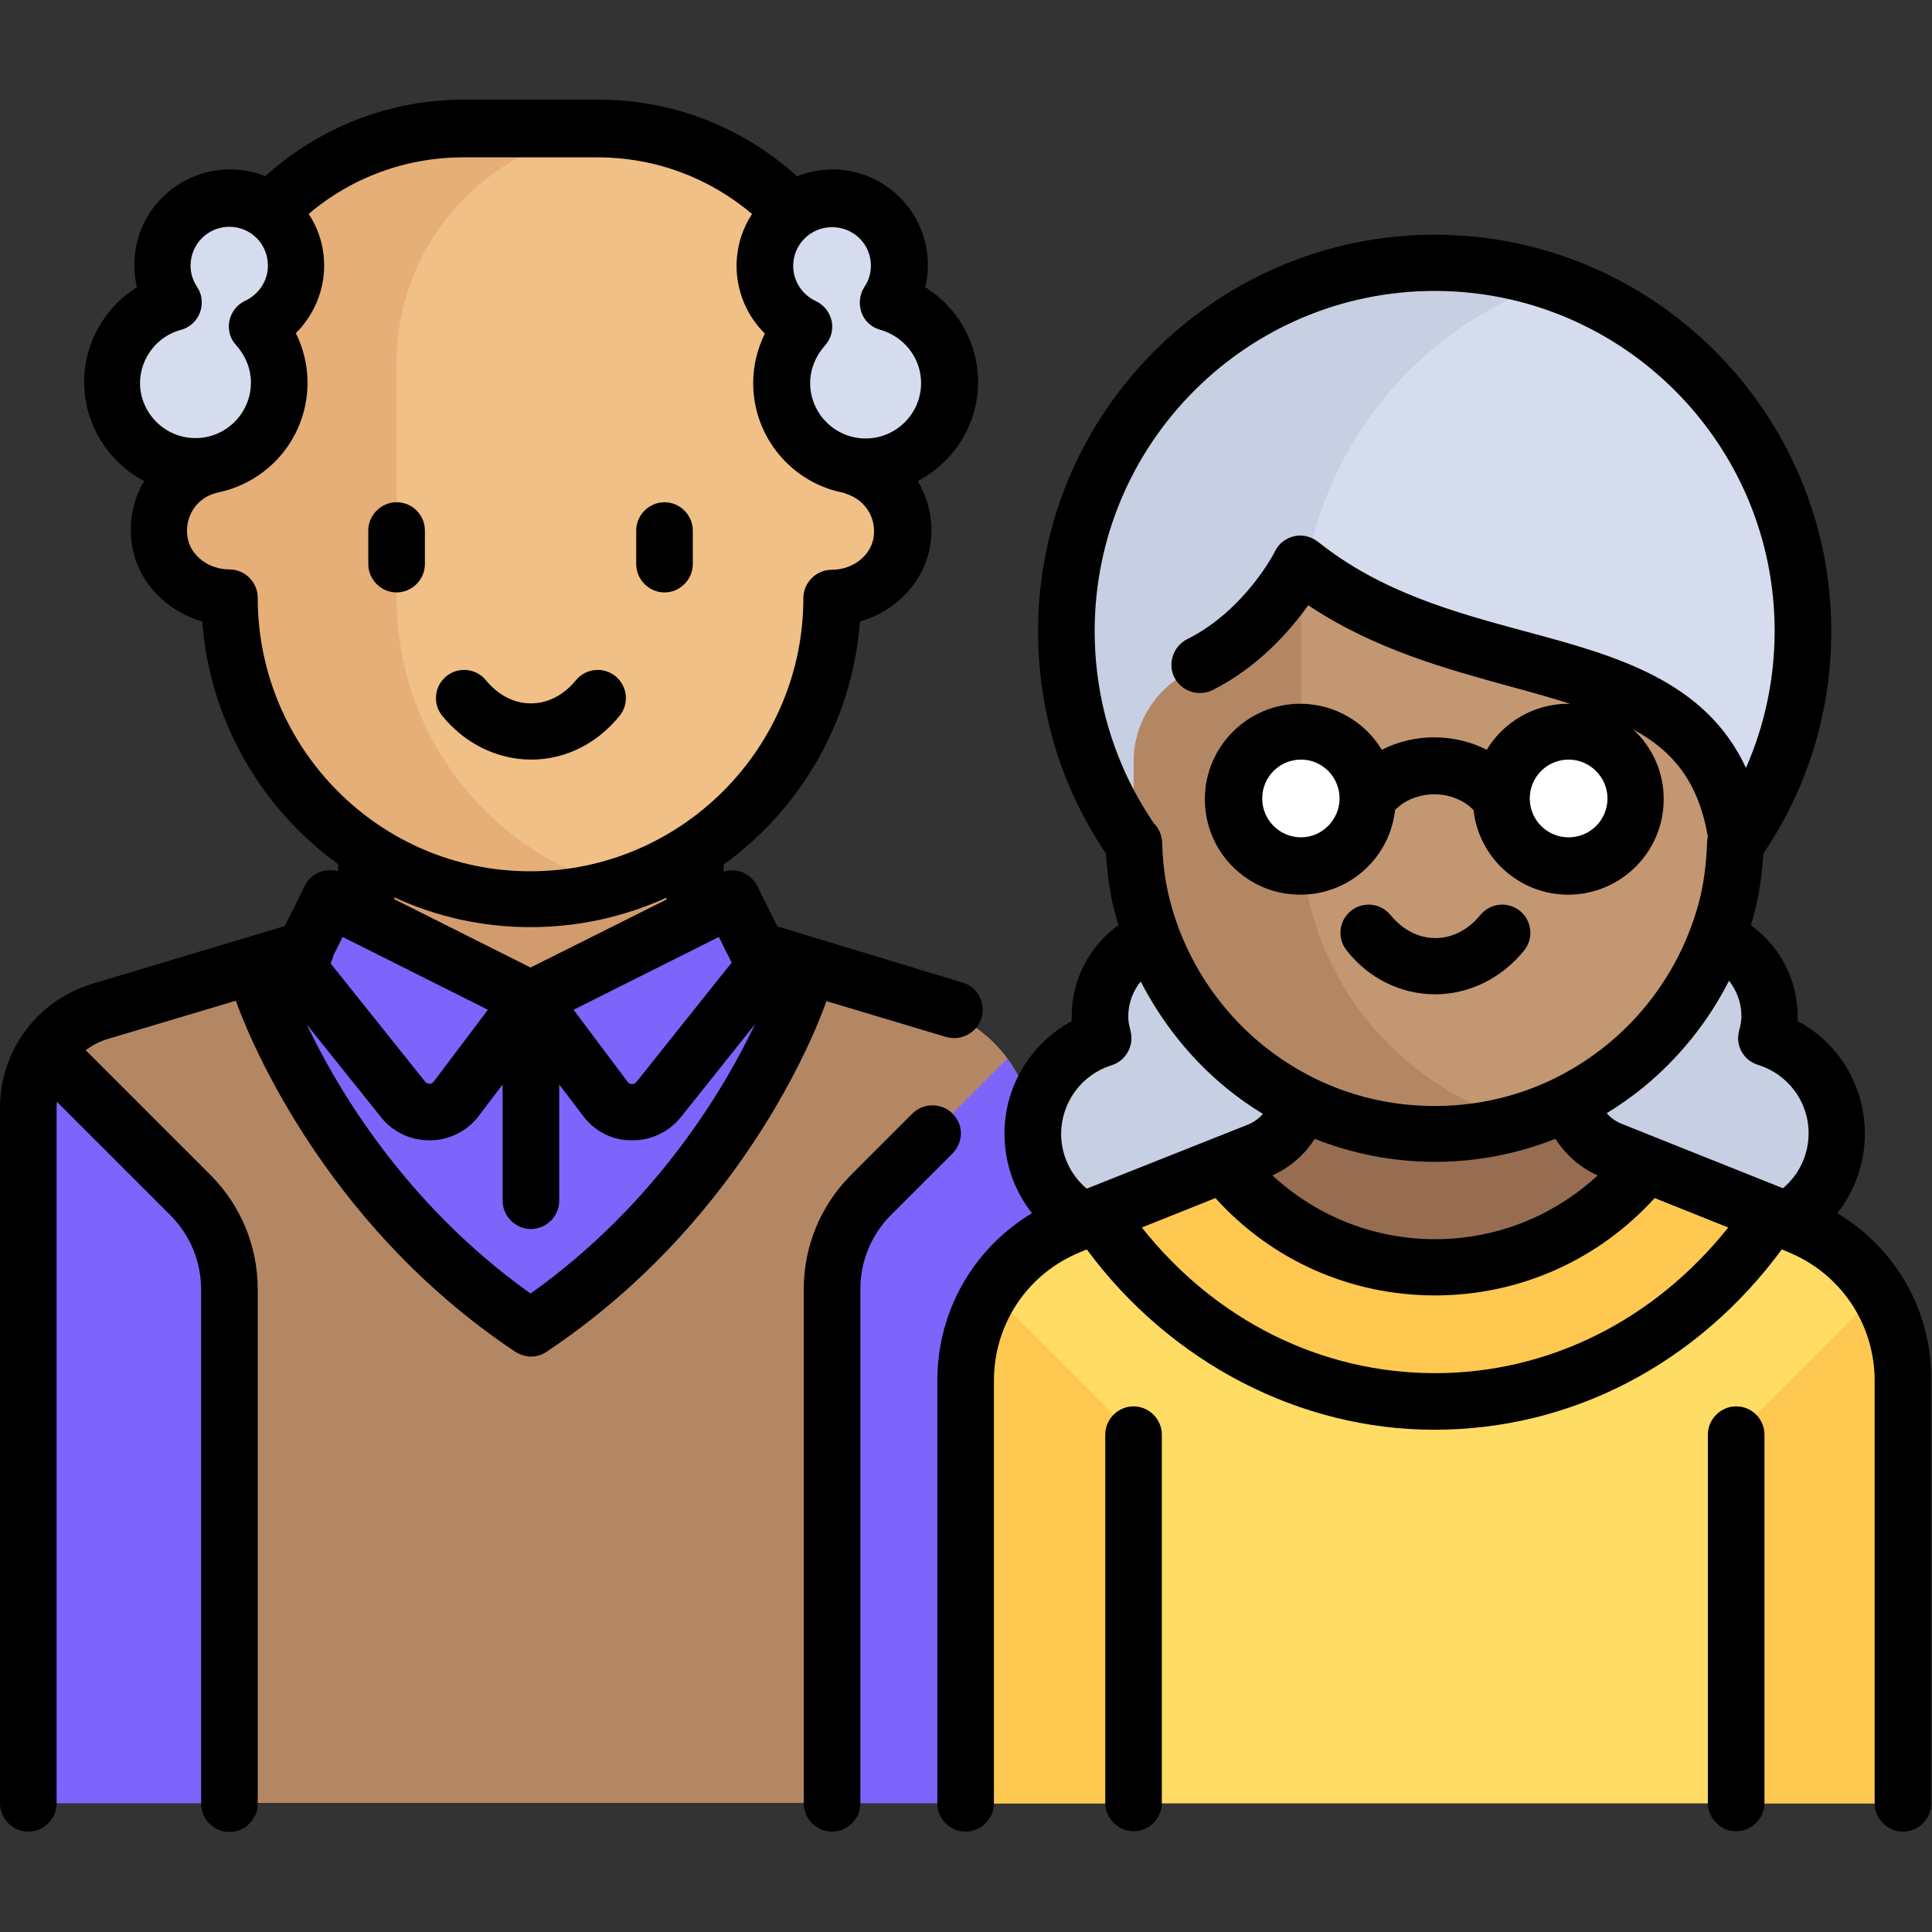
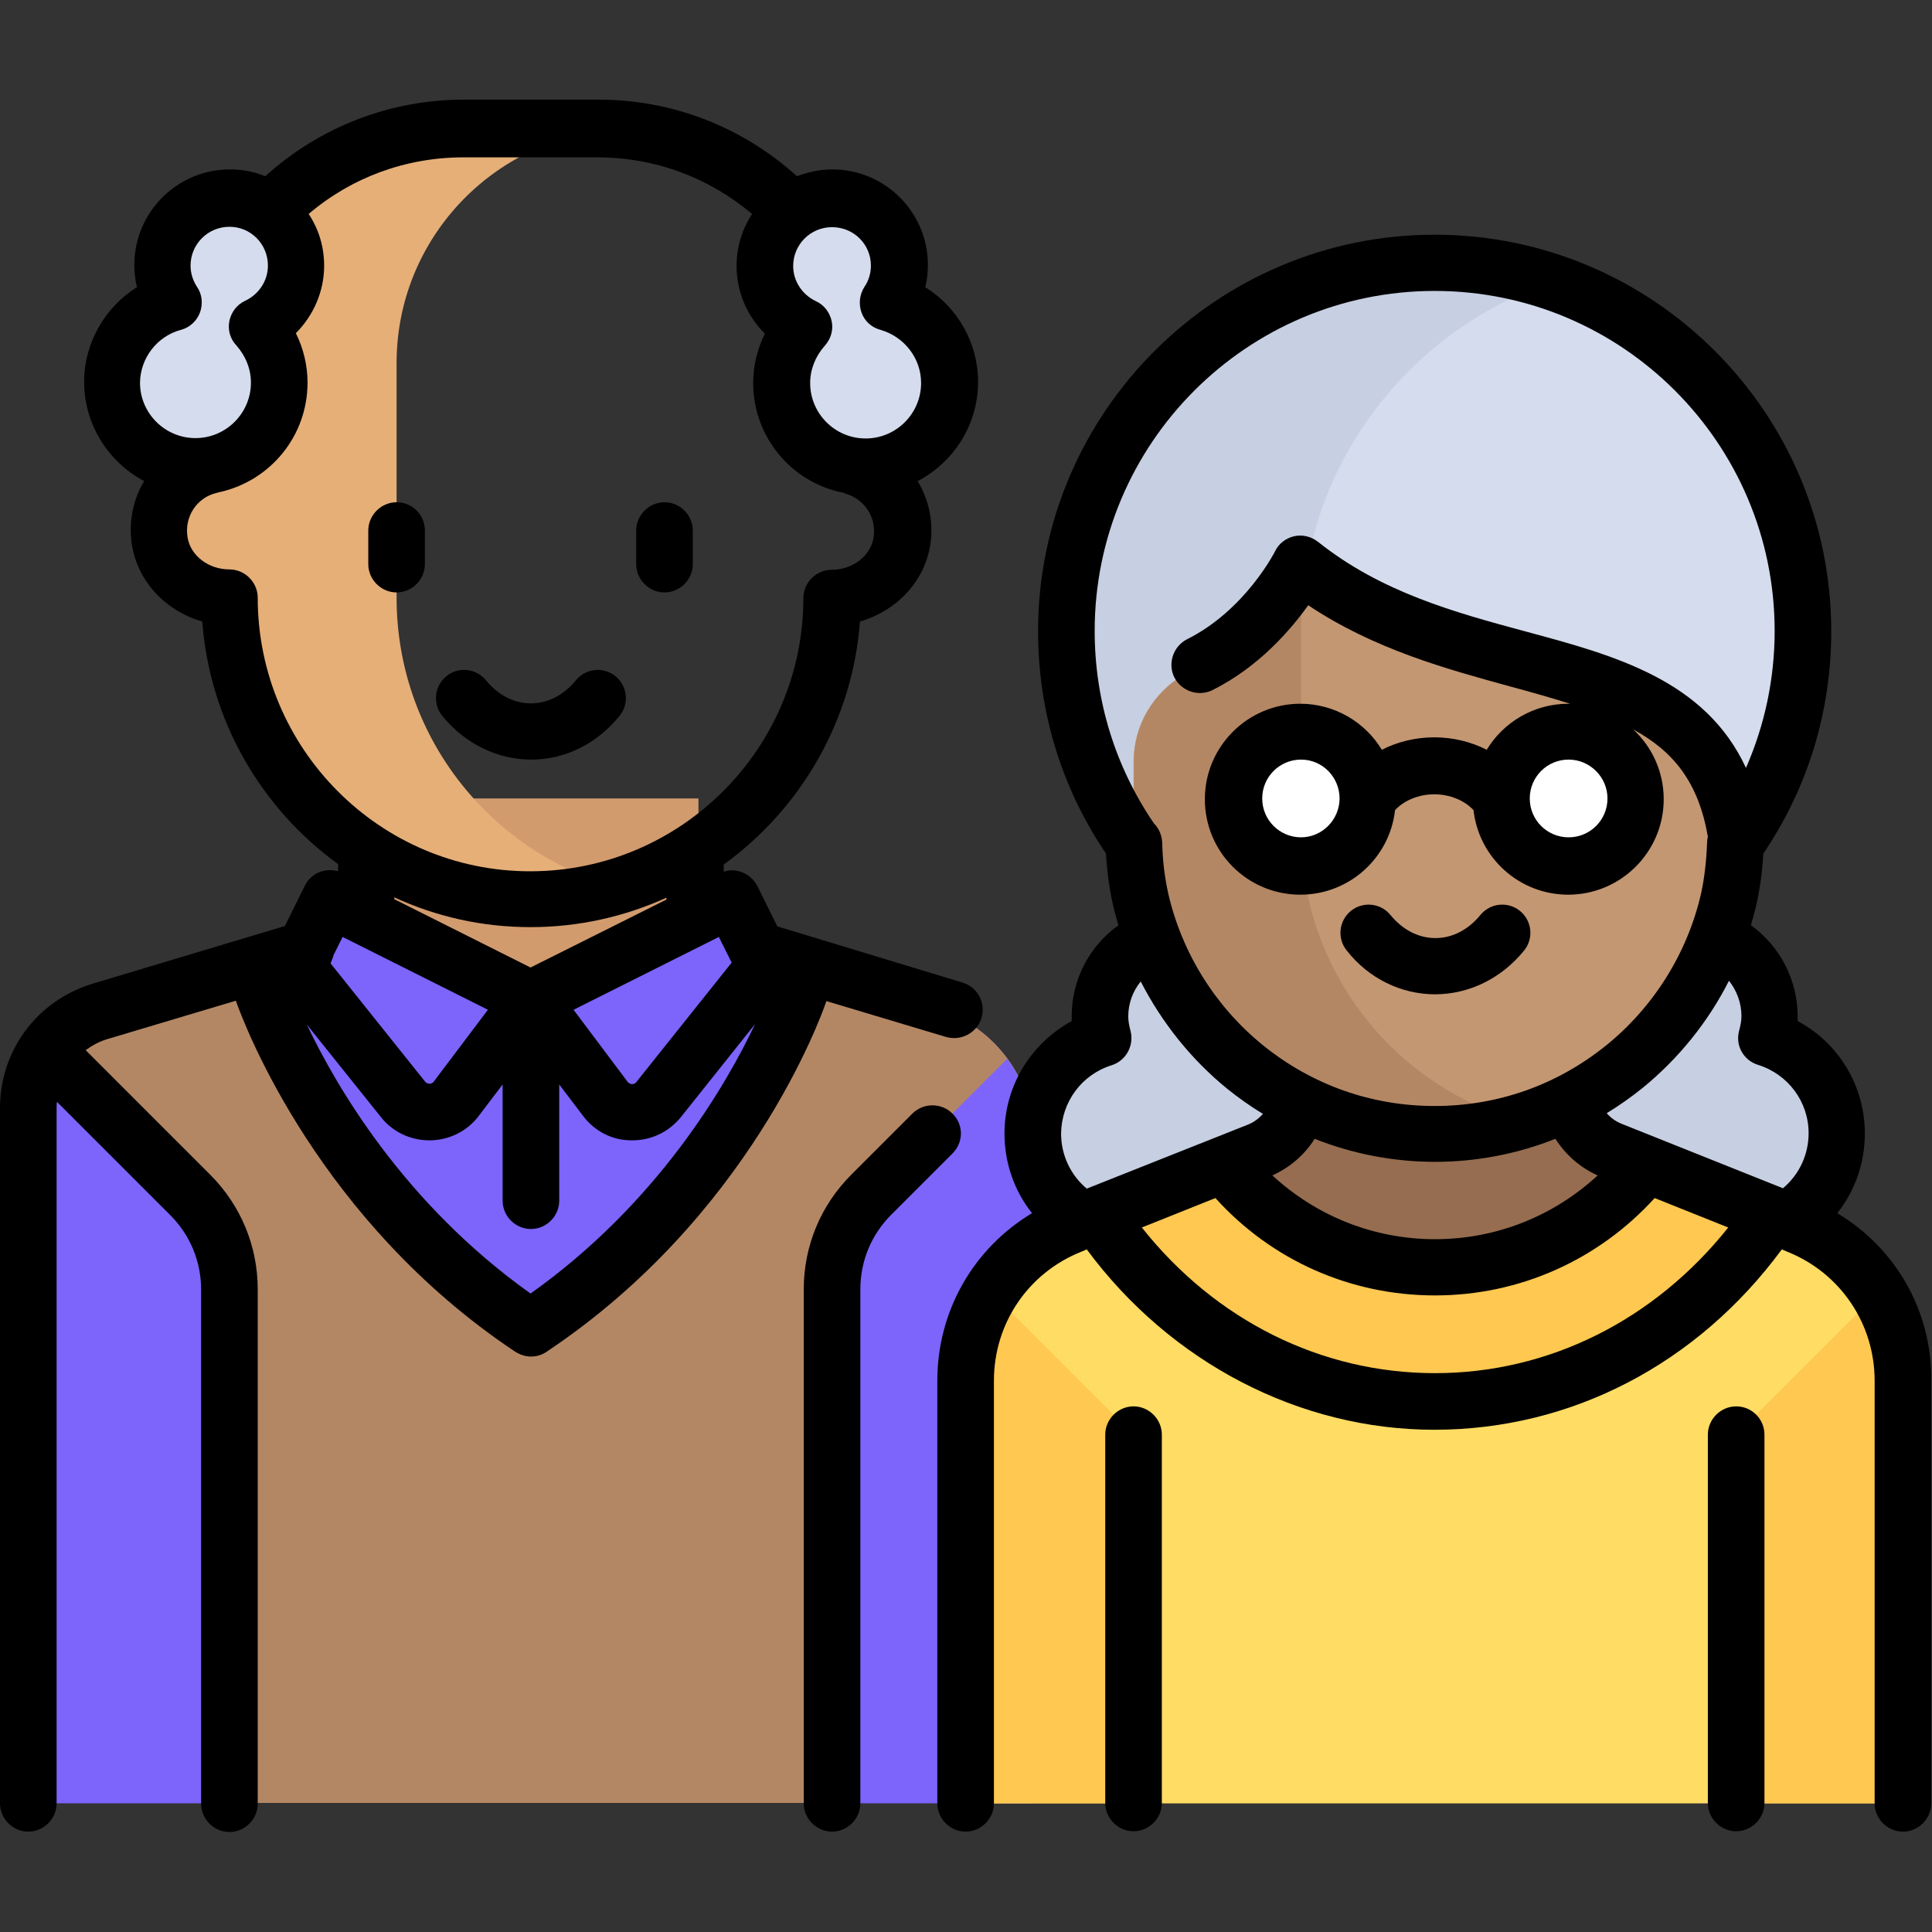
<svg xmlns="http://www.w3.org/2000/svg" id="Layer_1" x="0px" y="0px" viewBox="0 0 512 512" style="enable-background:new 0 0 512 512;" xml:space="preserve">
  <rect x="0" y="0" width="512" height="512" fill="#333333" stroke="none" />
  <style type="text/css"> .st0{fill:#7D64FB;} .st1{fill:#B48764;} .st2{fill:#D29B6E;} .st3{fill:#F0C087;} .st4{fill:#E6AF78;} .st5{fill:#D5DCED;} .st6{fill:#C7CFE2;} .st7{fill:#966D50;} .st8{fill:#FFDC64;} .st9{fill:#C39772;} .st10{fill:#FFFFFF;} .st11{fill:#FFC850;} </style>
  <path class="st0" d="M246.9,267l-44.1-11H78.5l-44.1,11c-15.8,4-26.9,18.1-26.9,34.4v176.4h266.3V301.5 C273.8,285.2,262.7,271,246.9,267z" />
  <path class="st1" d="M246.9,267l-27.9-7c-5.4,13.3-26.2,57.4-73.2,90.1c-3,2.1-7.2,2.1-10.2,0c-47-32.7-67.8-76.9-73.2-90.1l-27.9,7 c-15.8,4-26.9,18.1-26.9,34.4v176.4h266.3V301.5C273.8,285.2,262.7,271,246.9,267z" />
  <rect x="96.3" y="211.6" class="st2" width="88.8" height="53.3" />
-   <path class="st3" d="M220.5,122.9V96.2c0-34.3-27.8-62.1-62.1-62.1h-35.5c-34.3,0-62.1,27.8-62.1,62.1v26.6 c-9.8,0-17.8,7.9-17.8,17.7s7.9,17.8,17.8,17.8c0,44.1,35.8,79.9,79.9,79.9s79.9-35.8,79.9-79.9c9.8,0,17.8-7.9,17.8-17.8 S230.3,122.9,220.5,122.9z" />
  <path class="st4" d="M105.1,158.4V96.2c0-32.8,25.5-59.6,57.7-61.9c-1.5-0.1-2.9-0.2-4.4-0.2h-35.5c-34.3,0-62.1,27.8-62.1,62.1 v26.6c-9.8,0-17.8,7.9-17.8,17.7s7.9,17.8,17.8,17.8c0,44.1,35.8,79.9,79.9,79.9c7.7,0,15.1-1.2,22.2-3.2 C129.5,225.4,105.1,194.8,105.1,158.4z" />
  <g>
    <path class="st5" d="M78.5,71.8c0-9.8-7.9-17.8-17.8-17.8S43,62,43,71.8c0,3.6,1.1,7,3,9.8c-9.4,2.6-16.3,11.1-16.3,21.3 c0,12.3,9.9,22.2,22.2,22.2s22.2-9.9,22.2-22.2c0-5.8-2.3-11-5.9-15C74.2,85.1,78.5,79,78.5,71.8z" />
    <path class="st5" d="M202.8,71.8c0-9.8,7.9-17.8,17.8-17.8s17.8,7.9,17.8,17.8c0,3.6-1.1,7-3,9.8c9.4,2.6,16.3,11.1,16.3,21.3 c0,12.3-9.9,22.2-22.2,22.2s-22.2-9.9-22.2-22.2c0-5.8,2.3-11,5.9-15C207,85.1,202.8,79,202.8,71.8z" />
  </g>
  <g>
    <path class="st0" d="M47.8,314l-33.4-33.4c-4.3,5.9-6.9,13.1-6.9,20.9v176.4h53.3V345.4C60.8,333.6,56.1,322.3,47.8,314z" />
    <path class="st0" d="M233.5,314l33.4-33.4c4.3,5.9,6.9,13.1,6.9,20.9v176.4h-53.3V345.4C220.5,333.6,225.2,322.3,233.5,314z" />
  </g>
  <g>
    <path class="st0" d="M87.4,238.2l53.3,26.6l-19.8,26.3c-3.5,4.6-10.4,4.7-14,0.2L78.5,256L87.4,238.2z" />
    <path class="st0" d="M193.9,238.2l-53.3,26.6l19.8,26.3c3.5,4.6,10.4,4.7,14,0.2l28.3-35.4L193.9,238.2z" />
  </g>
  <g>
    <path class="st6" d="M442.4,247.1c14.7,0,26.6,11.9,26.6,26.6c0,0.5-0.1,1-0.2,1.6c10.4,3.6,17.9,13.4,17.9,25 c0,14.7-11.9,26.6-26.6,26.6h-44.4v-53.3C415.8,259,427.7,247.1,442.4,247.1z" />
    <path class="st6" d="M318.1,247.1c-14.7,0-26.6,11.9-26.6,26.6c0,0.5,0.1,1,0.2,1.6c-10.4,3.6-17.9,13.4-17.9,25 c0,14.7,11.9,26.6,26.6,26.6h44.4v-53.3C344.8,259,332.8,247.1,318.1,247.1z" />
  </g>
  <path class="st7" d="M476.6,324.7l-49.7-19.9c-5.1-2-8.8-6.2-10.4-11.2l-0.8-19.9h-71l-0.8,19.9c-1.6,5-5.3,9.2-10.4,11.2 l-49.7,19.9c-16.8,6.7-27.9,23.1-27.9,41.2v112l248.5,0v-112C504.5,347.8,493.5,331.5,476.6,324.7z" />
  <path class="st8" d="M476.6,324.7l-38.8-15.5c-13.8,16.3-34.5,26.7-57.5,26.7c-23.1,0-43.7-10.4-57.5-26.7l-38.8,15.5 c-16.8,6.7-27.9,23.1-27.9,41.2v112l248.5,0v-112C504.5,347.8,493.5,331.5,476.6,324.7z" />
  <circle class="st5" cx="380.3" cy="167.3" r="97.6" />
  <path class="st6" d="M344.8,167.2c0-43,27.9-79.5,66.6-92.5c-9.8-3.3-20.2-5.1-31.1-5.1c-53.9,0-97.6,43.7-97.6,97.6 s43.7,97.6,97.6,97.6c10.9,0,21.3-1.9,31.1-5.1C372.6,246.8,344.8,210.3,344.8,167.2z" />
  <path class="st9" d="M380.3,300.4L380.3,300.4c-44.1,0-79.9-35.8-79.9-79.9v-18.7c0-9.5,5.1-18.1,13.2-22.9 c11.9-7,21-16.7,26.2-22.9c2.8-3.4,7.7-4.2,11.4-1.7c44.5,30,109,23.6,109,57.4v8.9C460.1,264.6,424.4,300.4,380.3,300.4z" />
  <path class="st1" d="M344.8,220.5V153c-1.9,0.4-3.6,1.3-4.9,2.9c-5.2,6.3-14.4,15.9-26.2,22.9c-8.1,4.8-13.2,13.5-13.2,22.9v15.8 c0,36.7,23.6,70.2,59,79.9c15.3,4.2,29.8,3.5,43.1-0.3C369.1,287.6,344.8,256.9,344.8,220.5z" />
  <g>
    <path class="st10" d="M415.8,198.3c-7.3,0-13.3,6-13.3,13.3s6,13.3,13.3,13.3s13.3-6,13.3-13.3S423.1,198.3,415.8,198.3z" />
    <path class="st10" d="M344.8,198.3c-7.3,0-13.3,6-13.3,13.3s6,13.3,13.3,13.3s13.3-6,13.3-13.3S352.1,198.3,344.8,198.3z" />
  </g>
  <g>
    <path class="st11" d="M300.4,380.2l-37.6-37.6c-4.3,6.9-6.7,14.9-6.7,23.3v112l44.4,0V380.2z" />
    <path class="st11" d="M460.1,380.2l37.6-37.6c4.3,6.9,6.7,14.9,6.7,23.3v112l-44.4,0V380.2z" />
    <path class="st11" d="M380.3,371.4c38.5,0,72.4-18.9,93.4-47.8l-35.9-14.4c-13.8,16.3-34.5,26.7-57.5,26.7s-43.7-10.4-57.5-26.7 l-35.9,14.4C307.8,352.5,341.8,371.4,380.3,371.4z" />
  </g>
  <path d="M250.7,274.8c0.7,0.2,1.5,0.3,2.2,0.3c3.2,0,6.2-2.1,7.2-5.3c1.2-4-1-8.2-5-9.4l-49.1-14.9l-5.3-10.7 c-1.7-3.3-5.5-4.9-8.9-3.8v-1.9c20.3-14.7,34.1-37.9,36.1-64.4c9.5-2.7,17-10.4,18.6-20.1c1-6.1-0.3-12.1-3.3-17.1 c9.5-5,16-14.9,16-26.3c0-10.4-5.5-19.8-14-25.1c0.5-1.9,0.7-3.9,0.7-5.9c0-13.9-11.3-25.3-25.3-25.3c-3.3,0-6.5,0.7-9.4,1.8 c-14.5-13.1-33-20.3-52.7-20.3h-35.5c-19.6,0-38.2,7.2-52.7,20.3c-2.9-1.2-6.1-1.8-9.4-1.8c-13.9,0-25.3,11.3-25.3,25.3 c0,2,0.2,4,0.7,5.9c-8.5,5.3-14,14.8-14,25.1c0,11.4,6.5,21.3,15.9,26.3c-3,5-4.2,11-3.2,17.1c1.6,9.7,9.1,17.4,18.6,20.1 c2,26.4,15.7,49.6,36,64.3v1.9c-3.4-1-7.2,0.5-8.8,3.8l-5.3,10.7l-51,15.3C9.8,265.2,0,278.4,0,293.6v184.3c0,4.1,3.4,7.5,7.5,7.5 s7.5-3.4,7.5-7.5V293.6c0-0.5,0-1.1,0.1-1.6l30,30c5.3,5.3,8.2,12.3,8.2,19.8v136.2c0,4.1,3.4,7.5,7.5,7.5s7.5-3.4,7.5-7.5V341.7 c0-11.5-4.5-22.3-12.6-30.4l-33-33c1.8-1.3,3.8-2.4,6-3l33.8-10.1c2.6,7.4,22.3,58.5,74,93c1.3,0.8,2.7,1.3,4.2,1.3s2.9-0.4,4.2-1.3 c53.5-35.7,72.6-88.4,74.1-92.9L250.7,274.8z M190.5,248.3l3.4,6.8l-25.3,31.7c-0.3,0.4-0.8,0.5-1.1,0.5c-0.3,0-0.7-0.1-1.1-0.5 L152,267.6L190.5,248.3z M230.8,70.4c0,2-0.6,4-1.7,5.6c-1.3,2-1.6,4.5-0.8,6.8s2.7,4,5,4.6c6.3,1.8,10.8,7.5,10.8,14.1 c0,8.1-6.6,14.7-14.7,14.7s-14.7-6.6-14.7-14.7c0-3.6,1.4-7.1,3.9-9.9c1.6-1.8,2.3-4.2,1.8-6.5s-2-4.3-4.2-5.3c-3.6-1.7-6-5.3-6-9.3 c0-5.7,4.6-10.3,10.3-10.3S230.8,64.7,230.8,70.4z M48,87.4c2.3-0.6,4.2-2.4,5-4.6s0.6-4.8-0.8-6.8c-1.1-1.7-1.7-3.6-1.7-5.6 c0-5.7,4.6-10.3,10.3-10.3S71,64.7,71,70.4c0,4-2.4,7.6-6,9.3c-2.2,1-3.7,3-4.2,5.3c-0.5,2.4,0.2,4.8,1.8,6.5 c2.5,2.8,3.9,6.3,3.9,9.9c0,8.1-6.6,14.7-14.7,14.7s-14.7-6.6-14.7-14.7C37.2,94.9,41.6,89.1,48,87.4z M68.3,158.4 c0-4.1-3.4-7.5-7.5-7.5c-5.5,0-10.3-3.6-11.1-8.5c-0.9-5.5,2.5-10.6,7.8-11.8c0.3-0.1,0.6-0.2,0.8-0.2c13.3-3,23.2-14.8,23.2-29 c0-4.6-1.1-9.1-3.1-13.1c4.7-4.7,7.5-11.1,7.5-17.9c0-5.1-1.5-9.8-4.1-13.7c11.4-9.7,25.8-15,41-15h35.5c15.2,0,29.5,5.3,41,15 c-2.6,4-4.1,8.7-4.1,13.8c0,6.8,2.8,13.3,7.5,17.9c-2,4.1-3.1,8.5-3.1,13.1c0,14.4,10.3,26.5,24,29.1c0.2,0.1,0.5,0.2,0.7,0.3 c4.3,1.3,8.1,5.7,7.2,11.6c-0.8,4.8-5.5,8.5-11.1,8.5c-4.1,0-7.5,3.4-7.5,7.5c0,39.9-32.5,72.4-72.4,72.4S68.3,198.3,68.3,158.4z M140.6,245.7c12.8,0,25-2.8,36-7.8v0.5l-36,18l-36.1-18.1v-0.5C115.5,242.9,127.7,245.7,140.6,245.7z M88.4,253.1l2.4-4.8 l38.5,19.3l-14.4,19.1c-0.3,0.4-0.8,0.5-1.1,0.5c-0.3,0-0.7-0.1-1.1-0.5l-25.1-31.4C87.9,254.6,88.2,253.9,88.4,253.1z M140.6,342.8 C107,318.9,89,287.7,81.3,271.5l19.7,24.6c3.1,3.9,7.8,6.1,12.8,6.1c0.1,0,0.2,0,0.3,0c5.1-0.1,9.8-2.5,12.8-6.5l6.3-8.3v30.8 c0,4.1,3.4,7.5,7.5,7.5s7.5-3.4,7.5-7.5v-30.8l6.3,8.3c3.1,4.1,7.7,6.5,12.8,6.5c0.1,0,0.2,0,0.3,0c5,0,9.6-2.2,12.8-6.1l19.7-24.7 C192.4,287.6,174.4,318.8,140.6,342.8z" />
  <path d="M164.2,189.7c2.6-3.2,2.1-7.9-1.1-10.5c-3.2-2.6-7.9-2.1-10.5,1.1c-3.2,3.9-7.4,6.1-11.9,6.1s-8.7-2.2-11.9-6.1 c-2.6-3.2-7.3-3.7-10.5-1.1c-3.2,2.6-3.7,7.3-1.1,10.5c6,7.4,14.6,11.6,23.6,11.6S158.2,197.1,164.2,189.7z" />
  <path d="M105.1,133.1c-4.1,0-7.5,3.4-7.5,7.5v8.9c0,4.1,3.4,7.5,7.5,7.5s7.5-3.4,7.5-7.5v-8.9C112.6,136.5,109.3,133.1,105.1,133.1z " />
  <path d="M176.1,157c4.1,0,7.5-3.4,7.5-7.5v-8.9c0-4.1-3.4-7.5-7.5-7.5s-7.5,3.4-7.5,7.5v8.9C168.6,153.6,172,157,176.1,157z" />
  <path d="M252.4,295.1c-2.9-2.9-7.7-2.9-10.6,0l-16.2,16.2c-8.1,8.1-12.6,18.9-12.6,30.4v136.2c0,4.1,3.4,7.5,7.5,7.5 s7.5-3.4,7.5-7.5V341.7c0-7.5,2.9-14.5,8.2-19.8l16.2-16.2C255.4,302.7,255.4,298,252.4,295.1z" />
  <path d="M380.3,263.5c9,0,17.6-4.2,23.6-11.6c2.6-3.2,2.1-7.9-1.1-10.5c-3.2-2.6-7.9-2.1-10.5,1.1c-3.2,3.9-7.4,6.1-11.9,6.1 s-8.7-2.2-11.9-6.1c-2.6-3.2-7.3-3.7-10.5-1.1s-3.7,7.3-1.1,10.5C362.7,259.3,371.3,263.5,380.3,263.5z" />
  <path d="M300.4,372.7c-4.1,0-7.5,3.4-7.5,7.5v97.6c0,4.1,3.4,7.5,7.5,7.5s7.5-3.4,7.5-7.5v-97.6 C307.9,376.1,304.5,372.7,300.4,372.7z" />
  <path d="M460.1,372.7c-4.1,0-7.5,3.4-7.5,7.5v97.6c0,4.1,3.4,7.5,7.5,7.5s7.5-3.4,7.5-7.5v-97.6 C467.6,376.1,464.3,372.7,460.1,372.7z" />
  <path d="M486.9,321.5c4.7-5.9,7.3-13.3,7.3-21.1c0-12.6-6.9-24-17.8-29.8c0-0.4,0-0.8,0-1.2c0-9.7-4.7-18.7-12.4-24.2 c0.5-1.7,1-3.5,1.4-5.2c1-4.3,1.6-8.8,1.9-13.8c11.8-17.4,18-37.7,18-58.9c0-58-47.2-105.1-105.1-105.1s-105.1,47.2-105.1,105.1 c0,21.2,6.2,41.5,18,58.9c0.3,5,0.9,9.5,1.9,13.8c0.4,1.8,0.9,3.5,1.4,5.2c-7.7,5.5-12.4,14.4-12.4,24.2c0,0.4,0,0.8,0,1.2 c-10.8,5.9-17.8,17.2-17.8,29.8c0,7.8,2.6,15.2,7.3,21.1c-15.5,9.3-25.1,25.9-25.1,44.4v112c0,4.1,3.4,7.5,7.5,7.5 c4.1,0,7.5-3.4,7.5-7.5v-112c0-15.2,9.1-28.6,23.2-34.2l1.4-0.6c22.2,30,56.4,47.8,92.1,47.8c36.3,0,69.7-17.4,92.1-47.8l1.4,0.6 c14.1,5.6,23.2,19.1,23.2,34.2v112c0,4.1,3.4,7.5,7.5,7.5s7.5-3.4,7.5-7.5v-112C512,347.4,502.4,330.8,486.9,321.5z M461.5,269.3 c0,1.1-0.2,2.3-0.6,3.8c-1.1,3.9,1.1,7.9,5,9.1c8,2.5,13.4,9.8,13.4,18.1c0,5.7-2.5,11-6.8,14.6l-42.8-17.1 c-1.5-0.6-2.9-1.6-3.9-2.8c3.3-2,6.4-4.2,9.4-6.6c9.6-7.8,17.5-17.6,23-28.5C460.3,262.6,461.5,265.8,461.5,269.3z M348.4,301.8 c10.1,4,20.9,6.1,31.9,6.1s21.8-2.1,31.9-6.1c2.7,4.2,6.5,7.6,11.2,9.7c-11.7,10.8-26.9,16.9-43.1,16.9c-16.2,0-31.4-6.1-43.1-16.9 C341.8,309.4,345.7,306.1,348.4,301.8z M290.1,167.2c0-49.7,40.4-90.1,90.1-90.1s90.1,40.4,90.1,90.1c0,12.6-2.6,24.9-7.6,36.3 c-10.8-23.3-34.8-29.8-58.2-36.1c-18.9-5.1-38.4-10.4-55.2-23.8c-1.8-1.4-4.1-2-6.3-1.5c-2.2,0.5-4.1,1.9-5.1,4 c-0.1,0.2-7.9,15.6-23.3,23.3c-3.7,1.9-5.2,6.4-3.4,10.1c1.9,3.7,6.4,5.2,10.1,3.4c12.2-6.1,20.6-15.8,25.4-22.5 c17.5,11.7,36.7,16.9,53.8,21.6c5.6,1.5,10.8,3,15.6,4.5c-0.2,0-0.3,0-0.5,0c-9.1,0-17.2,4.9-21.6,12.2c-4.1-2.1-8.9-3.3-13.9-3.3 c-5,0-9.8,1.2-13.9,3.3c-4.4-7.3-12.5-12.2-21.6-12.2c-13.9,0-25.3,11.3-25.3,25.3s11.3,25.3,25.3,25.3c13,0,23.7-9.8,25.1-22.4 c2.4-2.6,6.3-4.2,10.4-4.2c4.1,0,8,1.6,10.4,4.2c1.4,12.6,12.1,22.4,25.1,22.4c13.9,0,25.3-11.3,25.3-25.3c0-7.3-3.1-13.9-8.1-18.5 c10.7,5.8,17.3,14,19.8,28.4c-0.1,0.5-0.2,1-0.2,1.6c-0.2,5-0.7,9.4-1.6,13.5c-3.6,15.7-12.5,30-25.1,40.2 c-13,10.5-28.7,16.1-45.5,16.1s-32.5-5.6-45.5-16.1c-12.6-10.2-21.5-24.5-25.1-40.2c-0.9-4.1-1.5-8.5-1.6-13.5 c-0.1-2-0.9-3.8-2.2-5.1C295.5,203.1,290.1,185.5,290.1,167.2z M426,211.6c0,5.7-4.6,10.3-10.3,10.3s-10.3-4.6-10.3-10.3 s4.6-10.3,10.3-10.3S426,206,426,211.6z M344.8,221.9c-5.7,0-10.3-4.6-10.3-10.3s4.6-10.3,10.3-10.3S355,206,355,211.6 S350.4,221.9,344.8,221.9z M294.6,282.3c3.8-1.2,6-5.2,5-9.1c-0.4-1.5-0.6-2.7-0.6-3.8c0-3.5,1.2-6.7,3.3-9.3 c5.6,10.9,13.4,20.7,23,28.5c3,2.4,6.1,4.6,9.4,6.6c-1.1,1.2-2.4,2.2-3.9,2.8L288,315c-4.3-3.6-6.8-8.9-6.8-14.6 C281.3,292.1,286.6,284.8,294.6,282.3z M380.3,363.9c-30.2,0-58.2-14-77.7-38.6l19.5-7.8c14.9,16.5,35.8,25.8,58.2,25.8 c22.4,0,43.3-9.4,58.2-25.8l19.5,7.8C438.4,349.9,410.4,363.9,380.3,363.9z" />
</svg>